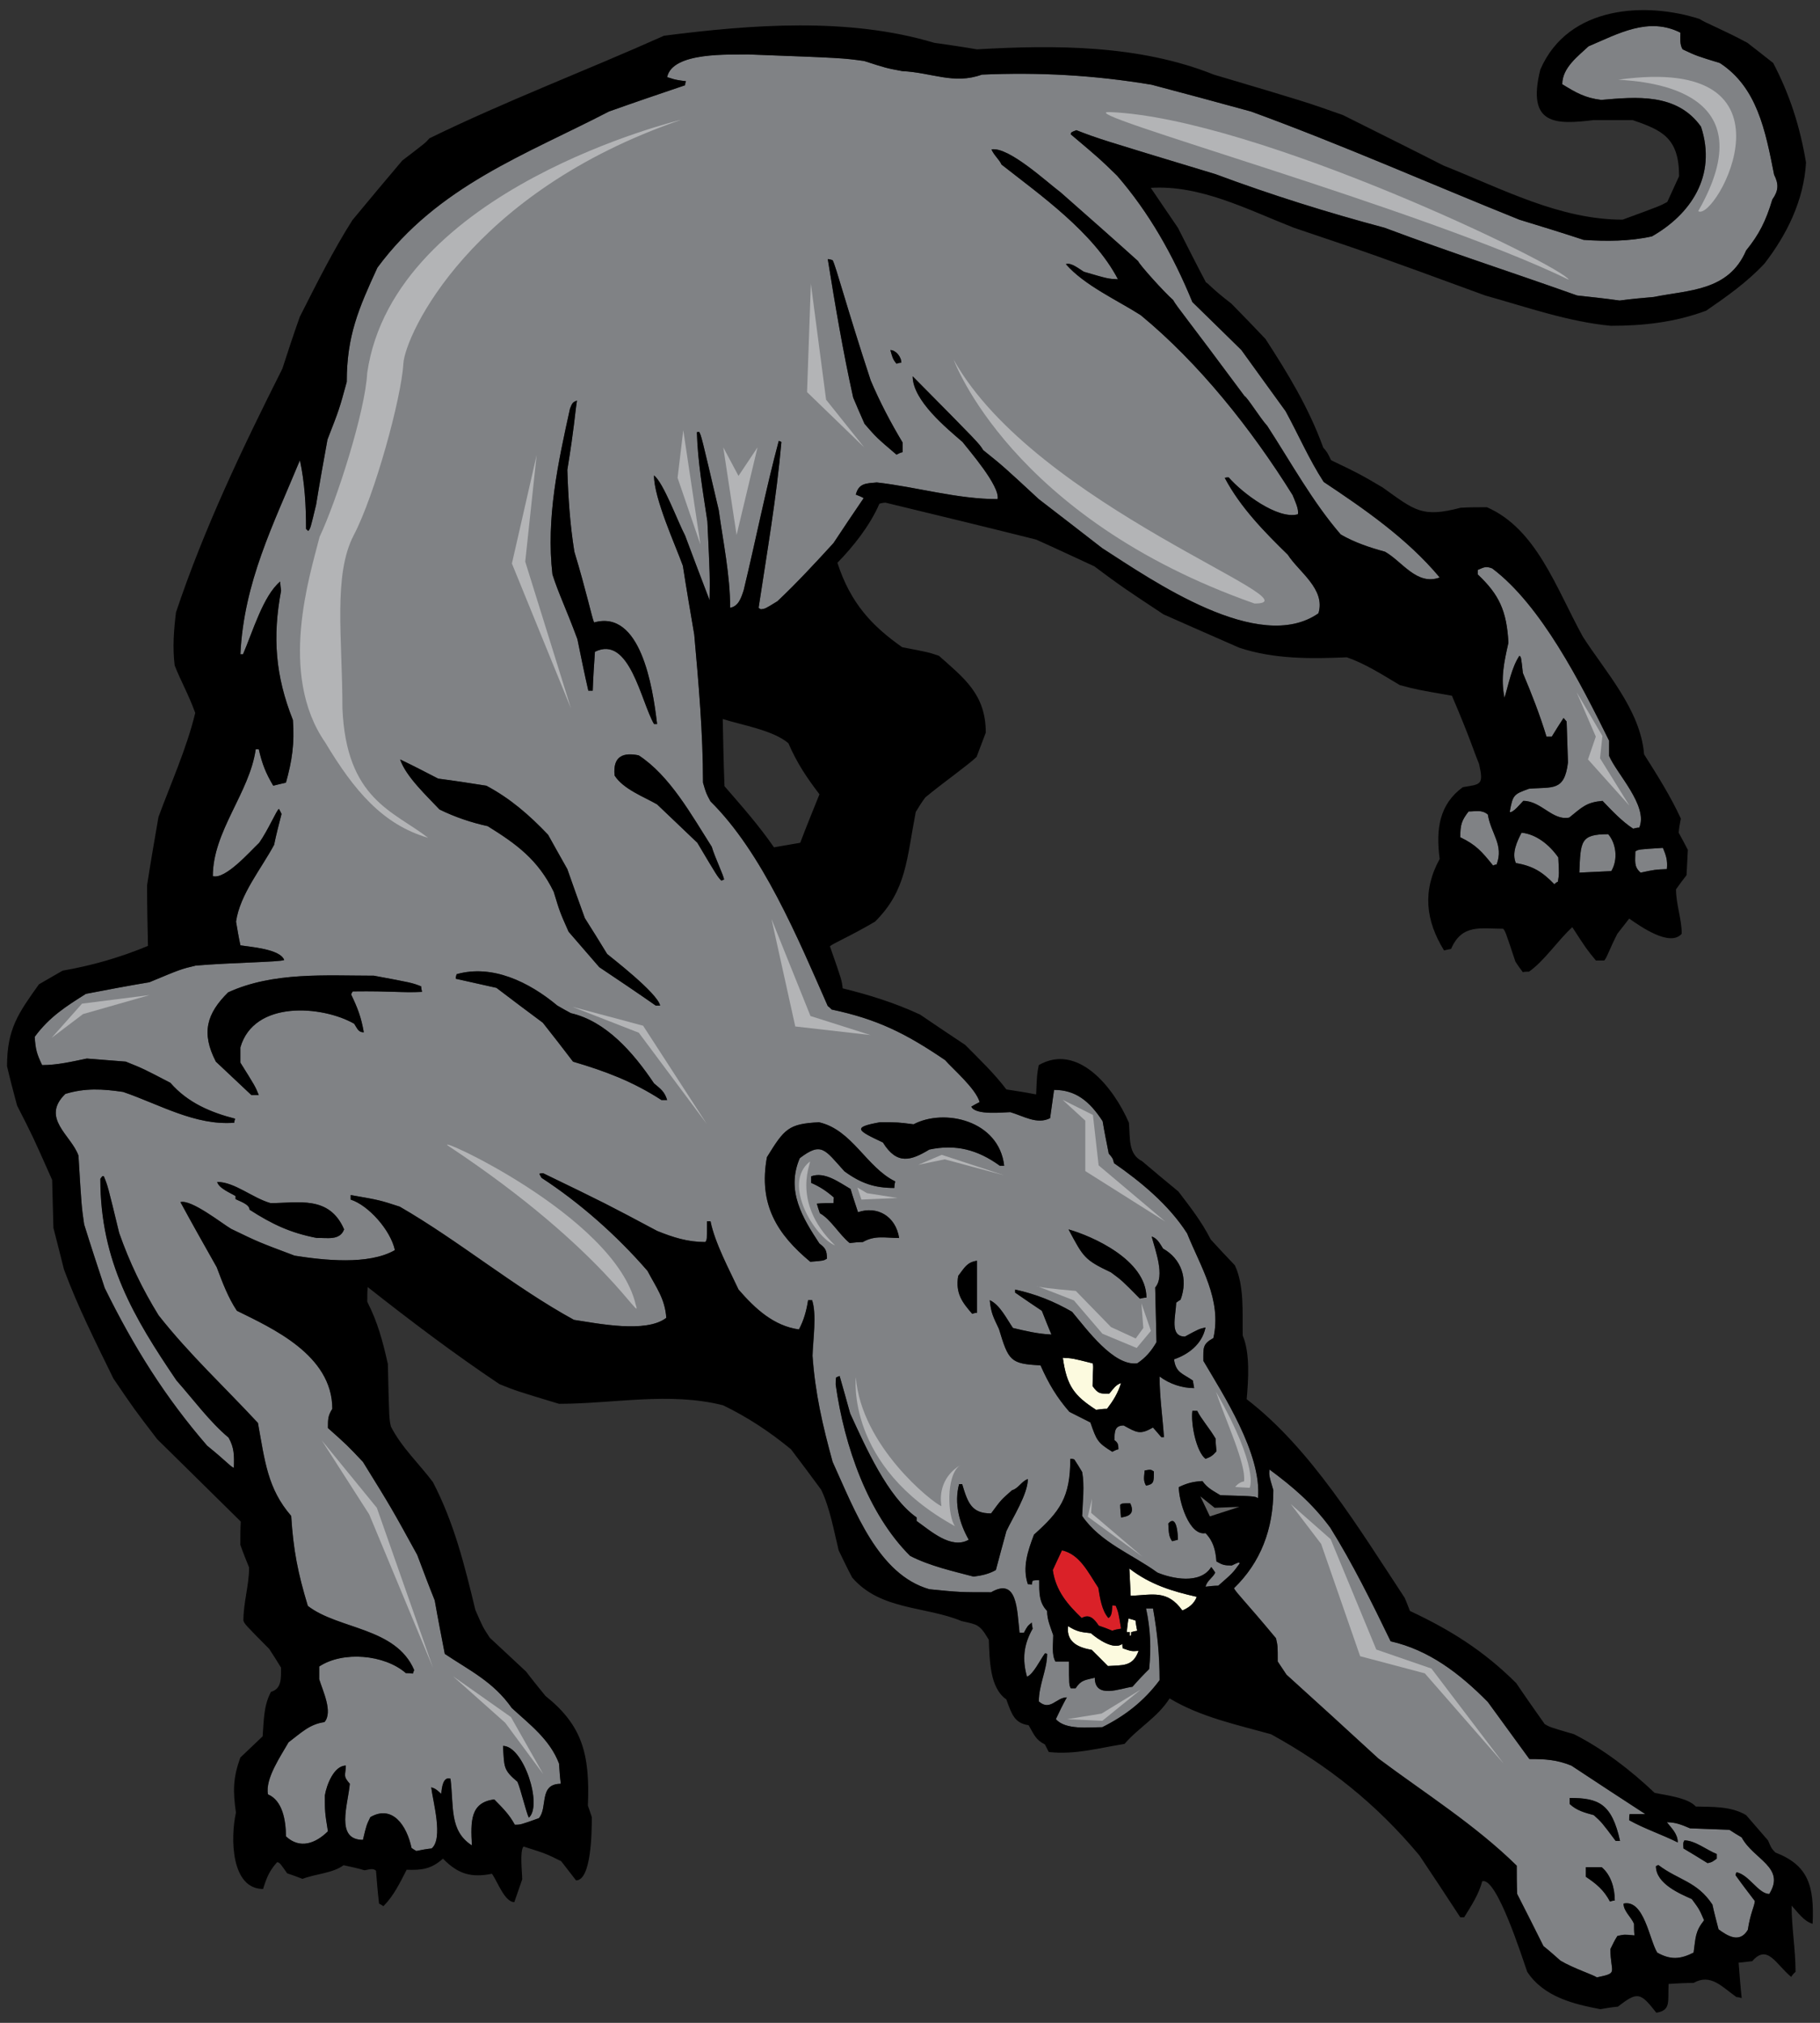
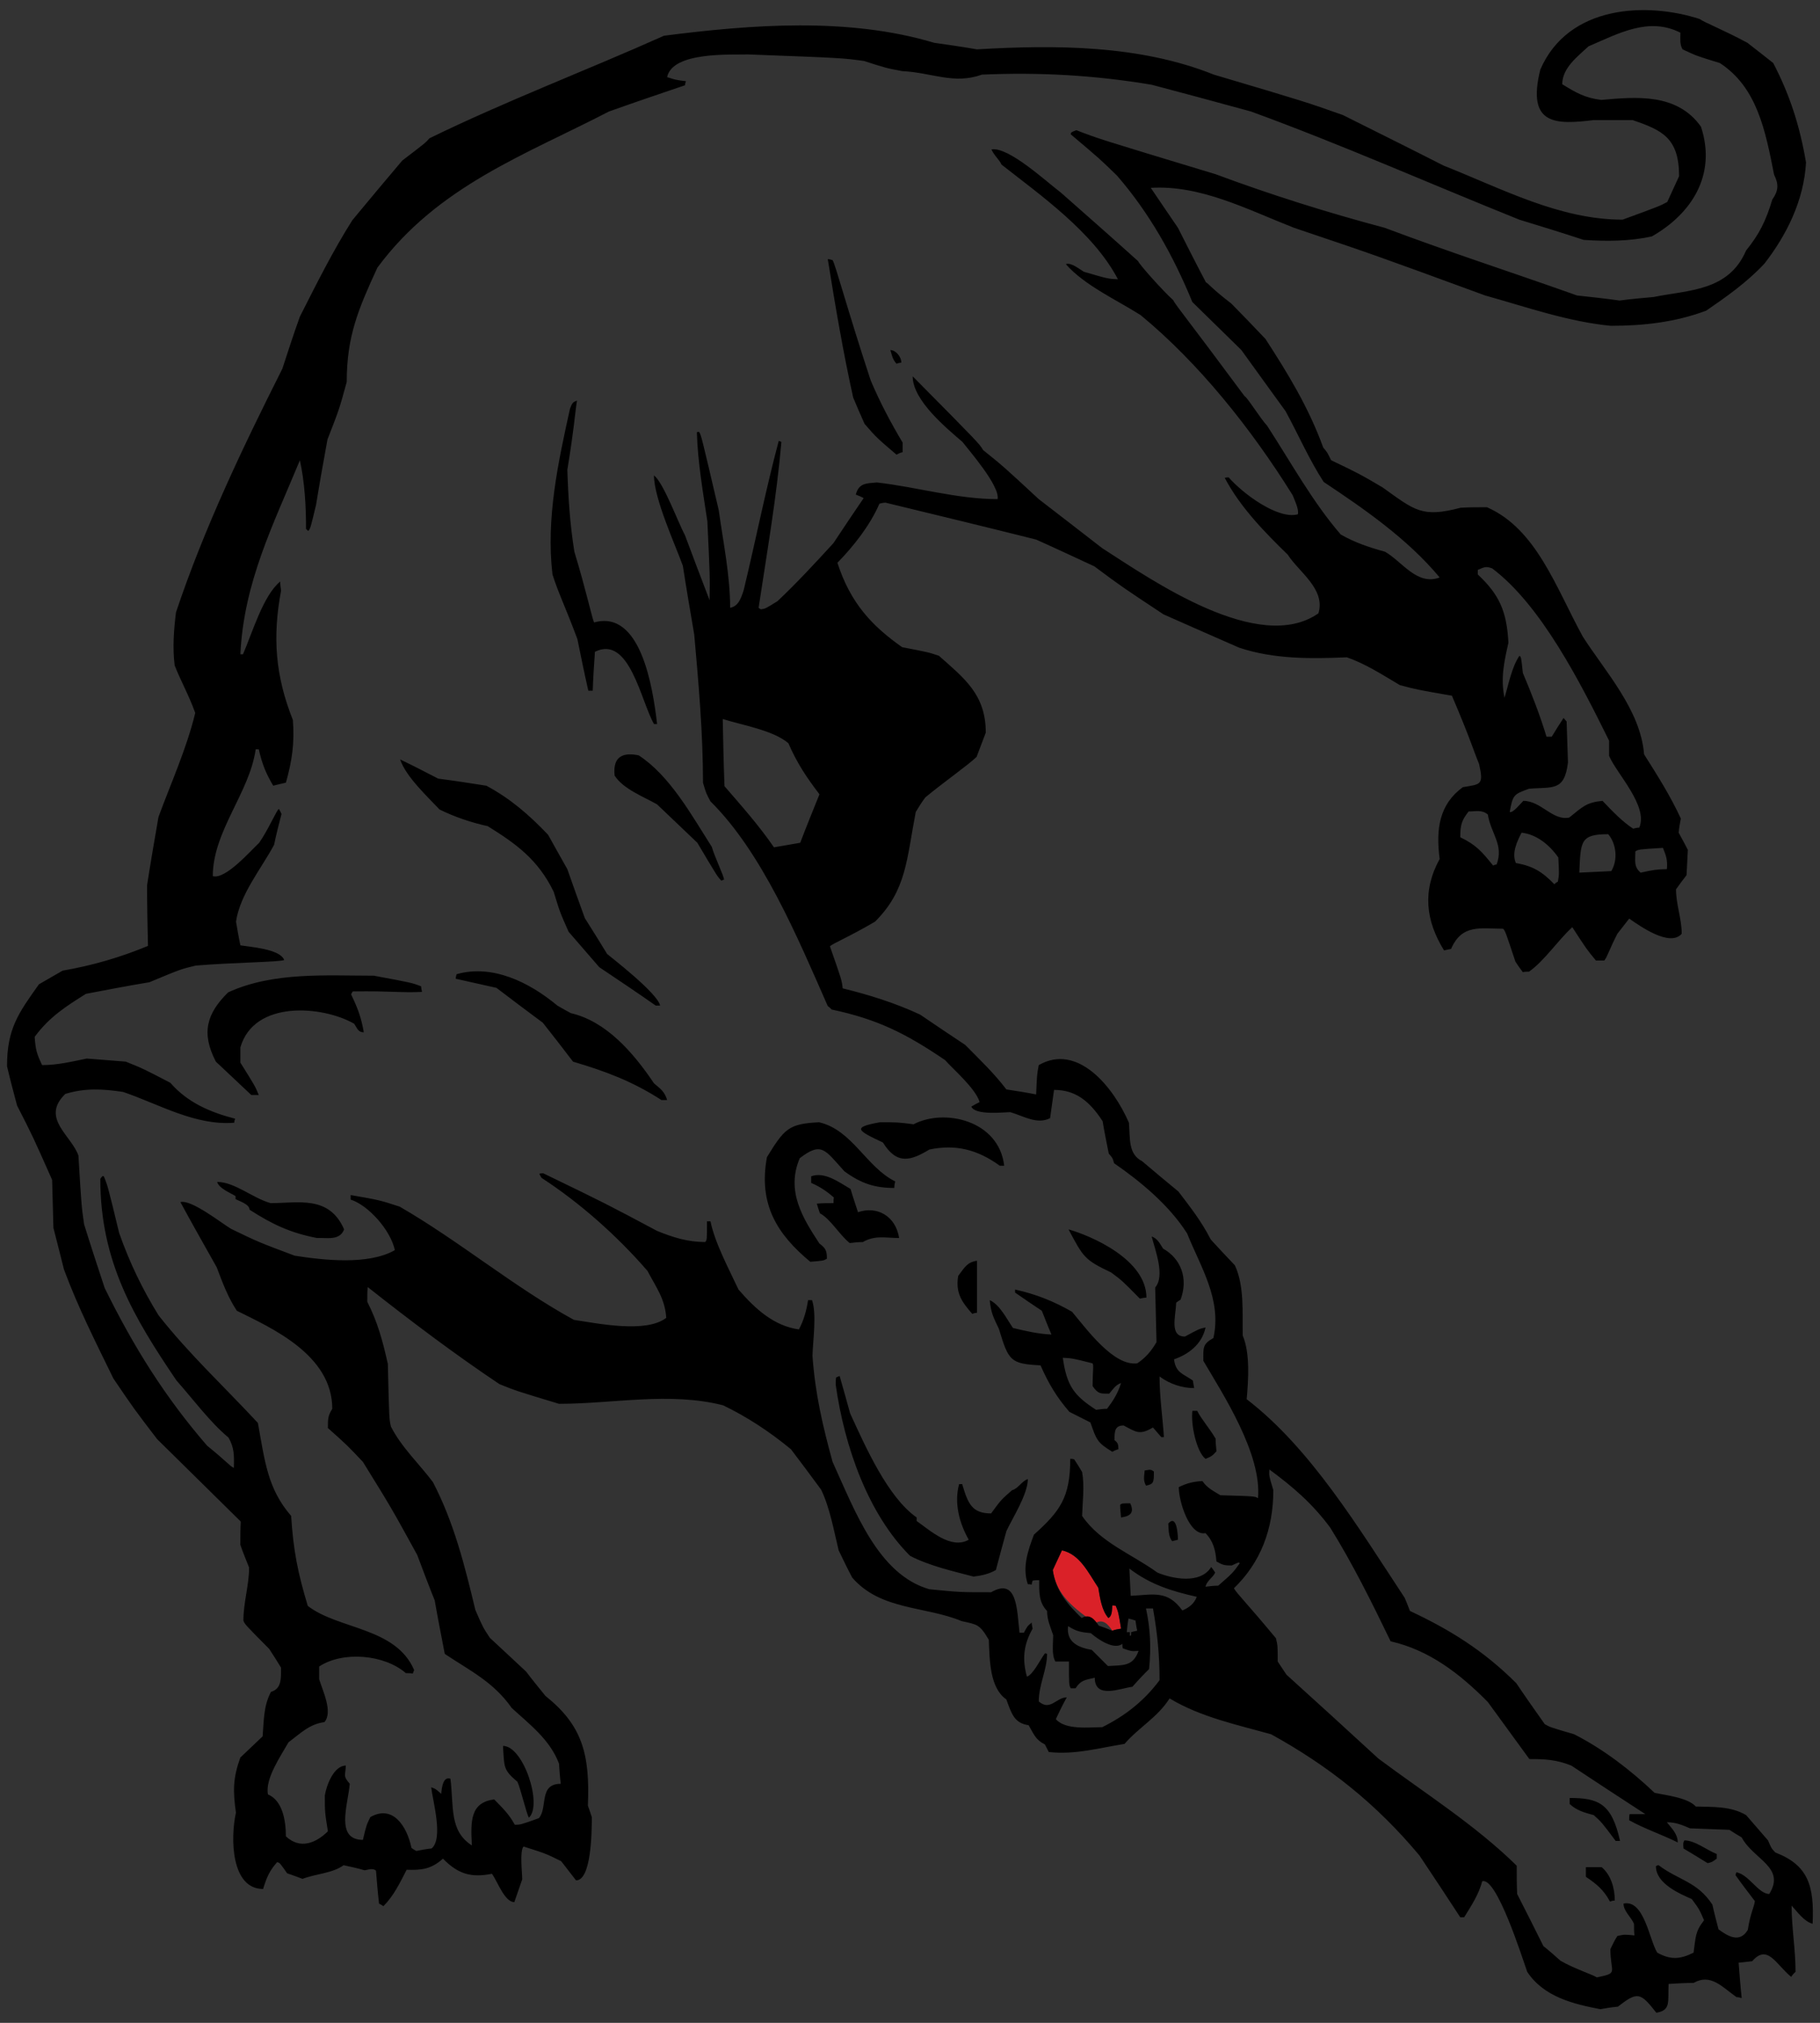
<svg xmlns="http://www.w3.org/2000/svg" version="1.1" id="Layer_1" x="0px" y="0px" width="180px" height="200px" viewBox="0 0 180 200" style="enable-background:new 0 0 180 200;" xml:space="preserve">
  <rect x="0" y="0" width="180" height="200" fill="#333333" stroke="none" />
-   <path id="color2" style="fill:#DA2128;" d="M104.121,155.23c0.301-0.649,0.604-1.299,0.908-1.948  c1.774,0.398,2.597,2.198,3.592,3.696c0.175,1.049,0.348,2.251,0.997,2.995c0.39-0.197,0.348-0.796,0.39-1.245  c0.089,0,0.217,0,0.347,0.052c0.259,0.648,0.259,0.648,0.521,2.247c-0.305,0.048-0.606,0.099-0.867,0.203  c-0.475-0.203-0.908-0.355-1.342-0.503c-0.433-0.649-0.907-1.198-1.687-0.753C105.634,158.676,104.422,157.33,104.121,155.23z" />
-   <path id="color1" style="fill:#808285;" d="M172.258,181.663c-0.432-0.246-0.821-0.499-1.212-0.75  c-1.3-0.047-2.597-0.101-3.895-0.148c-0.823-0.35-1.428-0.602-2.294-0.602c0.474,0.602,1.08,1.147,1.08,1.998  c-1.601-0.8-3.288-1.35-4.805-2.196c0-0.2,0-0.401,0.042-0.603h1.561c-2.469-1.598-4.892-3.197-7.316-4.795  c-1.471-0.603-2.642-0.651-4.156-0.651c-1.385-1.899-2.771-3.797-4.113-5.646c-2.813-2.848-5.844-5.145-9.609-5.996  c-1.861-3.848-3.766-7.694-5.975-11.242c-1.818-2.45-3.723-4.049-6.016-5.75c-0.042,0.602-0.042,0.602,0.389,2.053  c0,3.847-1.256,7.143-3.896,9.692c0.262,0.499,1.081,1.247,4.156,4.944c0.173,0.754,0.173,0.754,0.173,2.303  c0.26,0.399,0.563,0.849,0.866,1.299c3.031,2.747,6.059,5.495,9.092,8.291c4.543,3.397,9.566,6.549,13.68,10.595  c0,0.901,0,1.849,0.044,2.797c0.864,1.701,1.729,3.397,2.597,5.15c0.563,0.446,1.123,0.947,1.688,1.446  c1.257,0.748,3.246,1.398,3.594,1.649c2.206-0.45,1.342-0.398,1.342-2.797c0.215-0.45,0.432-0.9,0.692-1.298  c0.694-0.151,0.694-0.151,1.688-0.053c-0.045-0.398-0.045-0.8-0.045-1.151c-0.301-0.696-1.038-1.246-1.038-1.997  c2.036-0.447,2.554,3.599,3.333,4.848c1.344,0.75,2.297,0.65,3.596,0c0.217-1.5,0.129-2.049,1.037-3.201  c-0.476-1.095-0.476-1.095-1.213-2.094c-1.123-0.503-3.549-1.5-3.549-3.25c0.087-0.05,0.174-0.101,0.261-0.101  c1.989,1.5,3.809,1.6,5.325,3.899c0.172,0.799,0.388,1.596,0.605,2.444c0.821,0.602,2.076,1.45,2.898,0.05  c0.261-1.695,0.651-2.296,0.694-2.845c-0.649-0.849-1.3-1.698-1.903-2.55c0-0.1,0.041-0.199,0.086-0.299  c1.255,0.251,2.165,2.146,3.245,2.146C176.629,184.609,173.428,183.861,172.258,181.663z M159.227,188.008  c-0.605-1.147-1.34-1.748-2.381-2.447v-0.951h1.561c0.906,0.753,1.297,2.051,1.297,3.299  C159.531,187.908,159.358,187.96,159.227,188.008z M159.791,182.014c-1.386-1.849-1.386-1.849-2.166-2.551  c-0.909-0.249-1.686-0.446-2.382-1.099v-0.598c2.858,0,4.157,0.551,4.98,4.247H159.791z M169.791,183.762  c-0.477,0.352-0.477,0.352-0.909,0.449c-0.823-0.503-1.603-0.998-2.382-1.45c-0.044-0.551-0.044-0.551,0.089-0.8  c1.036,0,2.206,0.95,3.202,1.349V183.762z M121.825,154.781c-0.735,0-0.908-0.051-1.516-0.399c-0.086-1.1-0.302-2.001-1.082-2.8  c-1.602,0.3-2.641-3.146-2.641-4.548c0.823-0.399,1.429-0.546,2.339-0.599c0.476,0.701,1.125,1,1.773,1.4  c3.42,0.099,3.42,0.099,3.723,0.296c0.391-4.397-3.505-10.343-5.408-13.588c0-1.299-0.088-1.646,0.994-2.248  c0.865-3.8-1.3-7.095-2.597-10.345c-1.817-2.847-4.633-5.146-7.229-6.945c-0.131-0.497-0.131-0.497-0.521-0.948  c-0.217-1.1-0.434-2.151-0.606-3.199c-1.298-1.998-2.682-3.099-4.805-3.099c-0.13,0.902-0.26,1.852-0.391,2.798  c-1.299,0.649-2.595-0.199-3.938-0.598c-0.562,0-3.463,0.35-3.852-0.547c0.259-0.152,0.519-0.302,0.822-0.45  c-0.391-1.349-2.685-3.302-3.42-4.15c-3.896-2.646-6.71-4.046-11.213-4.998c-0.128-0.147-0.259-0.25-0.389-0.347  c-2.987-6.794-6.494-15.191-11.6-20.236c-0.434-0.802-0.434-0.802-0.738-1.848c0-4.899-0.433-9.796-0.866-14.644  c-0.391-2.298-0.779-4.545-1.124-6.794c-0.736-2.049-2.858-6.646-2.858-8.943c0.954,0.747,2.336,4.545,3.074,5.944  c0.778,2.102,1.602,4.249,2.424,6.397c0.042-2.298,0.042-2.298-0.217-7.797c-0.433-2.896-0.952-5.845-1.038-8.793  c0.044-0.051,0.13-0.051,0.217-0.051c0.216,0.352,0.216,0.352,1.947,7.746c0.433,3.147,1.126,6.445,1.126,9.644  c0.821-0.151,1.082-0.949,1.341-1.75c1.169-4.845,2.166-9.892,3.463-14.74c0.086,0,0.175,0.051,0.263,0.102  c-0.478,5.497-1.431,10.943-2.253,16.389c0.044,0.05,0.131,0.1,0.218,0.149c0.433-0.05,0.433-0.05,1.645-0.8  c1.861-1.749,3.81-3.849,5.541-5.745c0.997-1.499,1.991-2.998,2.987-4.447c-0.262-0.149-0.52-0.248-0.779-0.348  c0.303-1.152,1.039-1.103,2.077-1.202c3.982,0.449,7.923,1.648,11.949,1.648c0.258-1.298-2.901-4.897-3.465-5.646  c-1.559-1.349-4.935-4.098-4.935-6.496c6.579,6.646,6.579,6.646,6.97,7.295c1.992,1.601,1.992,1.601,5.499,4.847  c2.077,1.6,4.156,3.198,6.275,4.848c4.977,3.199,15.498,10.543,21.385,6.445c0.736-2.399-1.947-4.098-3.03-5.796  c-2.251-2.197-4.675-4.646-6.234-7.596c0.13-0.049,0.26-0.049,0.391-0.049c1.342,1.549,4.848,4.195,6.84,3.648  c0.13-0.5-0.346-1.45-0.519-1.899c-4.113-6.595-9.265-13.041-15.021-17.787c-2.251-1.448-5.584-2.948-7.402-5.046  c0.517-0.2,1.342,0.5,1.773,0.749c2.381,0.698,2.381,0.698,3.377,0.749c-2.424-4.647-7.706-8.346-11.516-11.343  c-0.217-0.498-0.735-0.899-0.995-1.498c1.688-0.301,5.498,3.246,6.84,4.245c2.555,2.251,5.108,4.498,7.662,6.798  c0.131,0.351,2.554,3.048,3.463,3.847c0.39,0.7,1.169,1.55,7.06,9.494c0.301,0.149,1.557,2.199,2.249,2.947  c2.338,3.599,4.501,7.546,7.272,10.743c1.384,0.8,2.9,1.3,4.372,1.7c1.691,0.947,3.161,3.396,5.412,2.547  c-3.204-3.847-7.489-6.795-11.472-9.444c-1.43-2.199-2.512-4.695-3.768-6.995c-1.472-2.049-2.945-4.046-4.373-6.046  c-1.645-1.599-3.246-3.199-4.847-4.745c-1.906-4.648-4.285-8.846-7.446-12.494c-1.688-1.646-1.688-1.646-4.588-4.095  c0.041-0.203,0.041-0.203,0.563-0.402c2.207,0.851,2.207,0.851,13.767,4.349c5.498,2.047,11.081,3.797,16.71,5.296  c7.229,2.698,11.429,3.997,19.047,6.696c1.386,0.149,2.771,0.299,4.201,0.5c1.125-0.152,2.25-0.252,3.376-0.351  c3.419-0.699,7.403-0.55,9.136-4.597c1.297-1.6,1.947-2.897,2.596-5.047c0.605-0.849,0.651-1.499,0.173-2.449  c-0.864-4.398-1.69-8.644-5.369-11.041c-2.294-0.7-2.294-0.7-3.679-1.35c-0.303-0.501-0.217-1.05-0.217-1.648  c-3.159-1.598-6.147,0.1-9.091,1.35c-0.995,0.946-2.596,2.099-2.596,3.747c1.384,0.85,2.249,1.349,3.853,1.55  c3.464-0.3,7.487-0.699,9.869,2.648c1.602,4.897-1.08,8.695-4.848,10.842c-2.209,0.5-4.547,0.5-6.754,0.351  c-2.12-0.7-4.242-1.35-6.364-1.999c-8.829-3.547-17.617-7.444-26.536-10.693c-3.289-0.897-6.579-1.796-9.826-2.648  c-5.672-0.947-11.082-1.248-16.797-0.999c-2.77,0.999-4.891-0.199-7.879-0.349c-1.602-0.301-1.602-0.301-3.766-1  C83.3,5.731,83.3,5.731,73.994,5.38c-1.688,0.05-7.49-0.3-8.009,2.249c0.433,0.099,0.519,0.252,1.861,0.399  c-0.044,0.102-0.086,0.25-0.086,0.4c-2.512,0.85-5.022,1.7-7.532,2.597c-8.182,4.249-16.927,7.347-22.901,15.441  c-1.862,4.048-3.03,6.744-3.03,11.292c-0.736,2.698-0.736,2.698-1.905,5.697c-0.389,2.146-0.778,4.296-1.125,6.445  c-0.563,2.35-0.563,2.35-0.779,2.598c-0.085-0.101-0.172-0.148-0.215-0.2c0-2.298-0.132-4.595-0.607-6.795  c-2.64,6.396-5.542,12.041-5.888,19.188h0.259c0.953-2.199,1.993-5.796,3.68-7.196c0,0.3,0.044,0.601,0.087,0.9  c-0.865,4.598-0.563,8.446,1.169,12.793c0.174,2.297-0.086,4.046-0.69,6.196c-0.435,0.1-0.868,0.199-1.256,0.299  c-0.735-1.249-1.083-2.101-1.429-3.6h-0.304c-0.604,4.298-4.242,8.095-4.242,12.543c1.257,0.35,3.681-2.449,4.589-3.302  c0.909-1.3,1.731-3.246,1.949-3.346c0.086,0.15,0.172,0.298,0.259,0.497c-0.259,1.004-0.52,2-0.735,3.052  c-1.256,2.349-3.376,4.895-3.766,7.595c0.129,0.748,0.259,1.55,0.433,2.347c0.91,0.15,3.938,0.35,4.329,1.449  c-0.347,0.203-5.28,0.252-8.746,0.551c-1.469,0.35-1.469,0.35-4.586,1.647c-2.123,0.351-4.199,0.75-6.279,1.148  c-1.903,1.201-3.594,2.25-5.063,4.25c0.086,1.298,0.215,1.696,0.735,2.795c1.515,0,2.943-0.347,4.417-0.649  c1.255,0.104,2.553,0.201,3.852,0.303c1.732,0.696,1.732,0.696,4.415,2.095c1.732,2.001,4.07,2.952,6.408,3.55  c-0.044,0.104-0.087,0.25-0.087,0.398c-3.854,0.302-7.36-1.797-10.996-3.046c-2.036-0.301-3.767-0.399-5.715,0.198  c-2.468,2.397,0.606,4.098,1.299,6.098c0.302,4.996,0.302,4.996,0.562,6.798c0.65,2.096,1.34,4.193,2.035,6.294  c2.899,5.895,6.017,10.842,10.129,15.589c2.035,1.65,2.165,1.948,2.643,2.2c0.043-1.248,0.043-2-0.521-2.999  c-1.86-1.549-3.505-3.797-5.149-5.648c-4.201-6.194-7.534-11.738-7.534-19.937c0.216-0.298,0.216-0.298,0.348-0.251  c0.39,0.953,0.39,0.953,1.515,5.601c1.037,2.946,2.294,5.543,3.896,8.142c3.029,3.848,6.538,7.096,9.828,10.643  c0.691,3.799,0.951,6.495,3.289,9.193c0.218,3.399,0.648,5.598,1.646,8.897c3.029,2.345,8.701,2.095,10.52,6.345  c-0.045,0.1-0.087,0.199-0.132,0.348c-0.259-0.049-0.477-0.049-0.693-0.049c-2.121-1.848-6.233-2.2-8.571-0.651v1.251  c0.347,1.147,1.385,3.247,0.521,4.246c-1.474,0.198-2.295,1.051-3.55,1.996c-0.737,1.303-2.339,3.601-2.035,5.149  c1.428,0.6,1.775,2.55,1.775,4.148c1.384,1.297,2.942,0.699,4.154-0.499c-0.303-1.899-0.303-1.899-0.303-3.549  c0.173-1.047,0.908-2.947,2.076-2.947c-0.04,1.048-0.301,0.999,0.391,1.798c-0.173,2.048-1.47,5.544,1.3,5.544  c0.346-1.449,0.346-1.449,0.734-2.248c2.166-1.248,3.594,0.799,4.07,3.05c0.13,0.1,0.304,0.199,0.476,0.299  c0.477-0.1,0.996-0.199,1.517-0.251c1.169-0.999,0.131-4.596-0.044-6.046c0.433,0.149,0.433,0.149,0.996,0.648  c0.042-0.597,0.172-1.747,0.908-1.496c0.347,2.797-0.13,5.145,2.12,6.597c-0.13-2.398-0.172-4.248,2.209-4.55  c0.78,0.802,1.471,1.451,2.034,2.503c0.565,0,0.565,0,2.382-0.65c0.909-1.051-0.043-3.398,2.165-3.398  c-0.088-0.699-0.129-1.349-0.173-1.998c-0.908-2.398-2.943-3.899-4.674-5.498c-1.819-2.596-4.157-3.693-6.625-5.348  c-0.346-1.797-0.691-3.55-0.995-5.293c-0.607-1.502-1.169-3-1.732-4.496c-2.554-4.648-2.554-4.648-5.367-9.193  c-1.559-1.651-1.559-1.651-3.464-3.35c0-0.901,0-1.199,0.434-1.9c0-5.346-6.018-7.994-9.437-9.693  c-0.866-1.3-1.43-2.797-1.992-4.299c-1.212-2.146-2.423-4.293-3.592-6.444c1.081-0.299,4.154,2.151,5.021,2.649  c2.684,1.299,2.684,1.299,6.275,2.647c2.859,0.45,7.315,0.949,9.914-0.549c-0.433-2-2.641-4.448-4.373-4.995v-0.45  c2.858,0.498,2.858,0.498,4.85,1.147c5.886,3.398,11.298,7.945,17.229,11.193c2.337,0.349,7.143,1.349,9.136-0.2  c-0.132-1.9-0.998-2.999-1.862-4.644c-3.031-3.501-6.712-6.748-10.476-9.197c-0.086-0.152-0.172-0.299-0.218-0.401  c0.132-0.049,0.26-0.049,0.39-0.049c6.191,2.999,6.191,2.999,11.256,5.697c1.602,0.648,3.03,1.1,4.762,1.1  c0.175-0.199,0.175-0.199,0.175-2.049h0.347c0.431,2.147,1.859,4.796,2.769,6.745c1.689,1.95,3.506,3.599,5.975,3.946  c0.477-0.898,0.735-1.798,0.907-2.896h0.392c0.476,1.397,0.087,3.947,0.045,5.497c0.259,3.699,0.995,6.894,1.988,10.495  c2.209,4.843,4.503,11.142,9.569,12.59c3.03,0.3,3.03,0.3,6.104,0.3c2.598-1.499,2.555,1.696,2.813,3.998h0.435  c0.347-0.65,0.347-0.65,0.777-1.004c0,0.197,0.044,0.401,0.086,0.603c-0.908,1.597-1.037,3.051-0.563,4.747  c0.608-0.198,1.301-1.65,1.776-2.3c0.046,0,0.131,0,0.218,0.05c0,1.549-0.822,3.048-0.822,4.7c1.123,0.996,1.732-0.402,2.771-0.402  c-0.392,0.701-0.736,1.399-1.084,2.152c0.954,1.098,3.29,0.797,4.589,0.797c2.209-1.1,4.111-2.547,5.671-4.649  c0-2.493-0.217-4.646-0.65-7.092h-0.692c0.433,1.997,0.518,3.897,0.305,5.995c-0.563,0.552-1.125,1.149-1.646,1.747  c-1.214,0.153-3.726,1.253-3.726-0.897c-0.951,0.247-1.339,0.198-1.902,1.051h-0.477c-0.172-0.354-0.172-0.354-0.172-2.647h-1.343  c-0.391-0.7-0.216-1.749-0.216-2.601c-0.261-0.801-0.605-1.498-0.605-2.398c-0.822-0.85-0.78-1.847-0.78-3.047  c-0.217,0-0.433,0-0.65,0.049c-0.042,0.102-0.086,0.25-0.086,0.402c-0.129-0.054-0.259-0.054-0.389-0.054  c-0.563-1.649,0-3.297,0.604-4.895c2.555-2.301,3.594-3.648,3.594-7.495c0.13,0,0.26,0,0.39,0.053  c0.261,0.399,0.521,0.796,0.78,1.246c0.259,1.401,0.043,2.949,0,4.346c1.816,2.647,4.979,3.798,7.444,5.598  c1.429,0.599,4.241,1.202,5.326-0.551c0.129,0.152,0.259,0.354,0.391,0.551c-0.219,0.499-0.825,0.799-0.954,1.399  c0.391-0.051,0.822-0.101,1.256-0.101c1.428-1.249,1.428-1.249,2.122-2.198C122.561,154.431,122.561,154.431,121.825,154.781z   M89.143,35.861c-0.175,0-0.347,0.05-0.478,0.1c-0.39-0.45-0.434-0.749-0.605-1.35C88.579,34.611,89.143,35.262,89.143,35.861z   M82.343,25.72c0.306,0.499,1.431,4.796,3.769,11.891c0.908,2.149,1.992,4.197,3.158,6.146v0.949  c-0.216,0.05-0.433,0.149-0.604,0.249c-1.99-1.699-1.99-1.699-3.16-3.048c-0.391-0.9-0.777-1.749-1.125-2.599  c-0.997-4.497-1.776-9.095-2.513-13.691C81.999,25.618,82.171,25.67,82.343,25.72z M52.302,179.714  c-0.259-0.501-0.823-2.899-1.125-3.548c-1.429-1.2-1.3-1.447-1.429-3.547C51.782,172.62,53.688,178.516,52.302,179.714z   M56.371,40.408c0.216-0.549,0.26-0.649,0.692-0.8c-0.259,1.698-0.217,2.299-0.953,6.846c0.087,2.748,0.261,5.394,0.695,8.095  c1.168,3.848,1.73,6.495,1.947,6.994c4.587-1.297,5.801,6.297,6.234,10.043h-0.304c-1.3-2.248-2.424-8.844-5.844-7.144  c-0.086,1.248-0.174,2.548-0.218,3.848h-0.434c-0.39-1.7-0.735-3.399-1.081-5.098c-1.169-3.149-1.863-4.497-2.468-6.396  C53.989,51.252,55.202,45.704,56.371,40.408z M31.35,122.402c-2.598-0.497-4.418-1.346-6.667-2.799c0-0.55-1.04-0.851-1.384-1.048  v-0.298c-0.477-0.302-1.644-0.751-1.819-1.399c1.732,0,3.507,1.598,5.281,2.095c2.729,0,5.802-0.796,7.273,2.597  C33.601,122.703,32.301,122.352,31.35,122.402z M34.898,98.021c-0.087,0.098-0.129,0.198-0.173,0.298  c0.648,1.35,0.996,2.25,1.255,3.748c-0.563,0-0.648-0.4-0.952-0.85c-3.159-1.8-9.912-2.35-11.255,2.347v1.497  c1.471,2.35,1.471,2.35,1.818,3.203h-0.737c-1.168-1.1-2.337-2.199-3.506-3.3c-1.471-2.848-0.908-4.747,1.213-6.847  c4.459-2.047,9.696-1.649,14.415-1.649c3.767,0.698,3.767,0.698,4.676,1.051c0,0.148,0.042,0.348,0.086,0.548  C39.703,98.172,38.838,97.971,34.898,98.021z M39.575,75.086c1.254,0.599,2.51,1.247,3.765,1.897  c1.56,0.199,3.161,0.449,4.762,0.701c2.339,1.249,4.201,2.847,6.104,4.847c0.607,1.099,1.257,2.25,1.904,3.398  c0.564,1.597,1.126,3.198,1.733,4.847c0.735,1.148,1.472,2.351,2.206,3.546c0.348,0.303,4.98,3.852,5.238,5.099h-0.434  c-1.859-1.299-3.721-2.549-5.583-3.796c-1.038-1.199-2.035-2.35-3.031-3.501c-0.866-1.948-0.866-1.948-1.473-3.947  c-1.557-3.195-3.722-4.744-6.535-6.492c-1.604-0.351-3.247-0.899-4.764-1.648C42.301,78.781,40.137,76.784,39.575,75.086z   M65.419,108.762c-2.858-1.848-5.541-2.848-8.745-3.796c-0.995-1.299-1.992-2.6-2.987-3.847c-1.559-1.151-3.072-2.299-4.588-3.449  c-1.342-0.3-2.685-0.599-4.026-0.901c0-0.147,0.043-0.299,0.087-0.449c3.505-0.997,7.142,0.752,9.956,3.098  c0.433,0.251,0.866,0.503,1.343,0.754c3.462,0.797,6.146,3.843,8.225,6.942c0.649,0.549,1.038,0.8,1.299,1.648H65.419z   M71.349,87.075c-0.389-0.399-0.389-0.399-2.379-3.748c-1.343-1.3-2.685-2.547-3.983-3.797c-1.298-0.749-3.333-1.497-4.199-2.847  c-0.215-2,0.952-2.298,2.381-2c3.072,2,5.194,5.847,7.229,9.045c0.303,1.051,1.211,2.899,1.211,3.249  C71.521,86.979,71.435,87.028,71.349,87.075z M120.224,142.237c0,0.399,0.044,0.802,0.086,1.25c-0.39,0.448-0.563,0.552-1.082,0.75  c-0.907-0.7-1.472-3.445-1.298-4.746h0.477C118.794,140.291,119.573,141.14,120.224,142.237z M113.383,128.298  c-0.214,0-0.433,0.048-0.647,0.1c-1.776-1.799-1.776-1.799-2.858-2.596c-2.639-1.25-2.728-1.498-4.199-4.25  C107.973,122.2,113.383,124.551,113.383,128.298z M87.019,110.96c1.776,0,1.776,0,3.335,0.2c3.031-1.599,8.442-0.4,8.961,4.097  h-0.434c-2.207-1.6-4.371-2.146-6.969-1.6c-1.818,1.099-3.204,1.55-4.59-0.697C84.769,111.76,84.251,111.459,87.019,110.96z   M96.63,124.65v5.148c-0.173,0-0.345,0.049-0.476,0.103c-0.952-1.104-1.687-2.002-1.387-3.752  C95.42,125.299,95.637,124.801,96.63,124.65z M80.138,124.753c-3.246-2.699-5.152-5.647-4.286-10.344  c1.73-2.801,2.121-3.298,5.152-3.449c3.289,0.749,4.674,4.447,7.532,5.846c-0.044,0.199-0.086,0.398-0.086,0.65  c-1.948,0-3.293-0.45-4.937-1.648c-1.947-2.15-2.25-2.948-4.414-1.298c-1.387,3.246,0.303,5.941,1.946,8.442  c0.608,0.451,0.736,0.701,0.736,1.498C81.438,124.65,81.438,124.65,80.138,124.753z M81.089,119.955  c-0.128-0.352-0.214-0.65-0.302-0.949c0.519-0.052,1.082-0.052,1.646-0.052c0-0.2,0-0.398,0.043-0.55  c-0.734-0.648-1.43-1.099-2.25-1.449v-0.651c1.341-0.496,2.77,0.604,3.896,1.251c0.216,0.749,0.475,1.498,0.736,2.298  c1.86-0.649,3.722,0.352,4.068,2.55c-1.342,0-2.381-0.299-3.592,0.4c-0.434,0-0.866,0.049-1.299,0.099  C82.994,122.054,82.171,120.557,81.089,119.955z M99.532,151.383c-0.346,1.25-0.694,2.549-1.04,3.848  c-0.691,0.398-1.426,0.551-2.206,0.649c-2.079-0.549-4.331-1.048-6.278-2.049c-4.154-4.148-6.493-10.79-7.358-16.937  c0-0.251,0-0.498,0.045-0.7c0.087-0.05,0.214-0.1,0.345-0.147c0.347,1.199,0.692,2.447,1.038,3.695  c1.516,3.3,3.723,8.297,6.581,10.293v0.35c1.342,0.948,3.419,2.849,5.149,1.849c-0.908-1.598-1.471-3.598-0.951-5.498h0.302  c0.563,1.9,0.953,2.899,2.858,2.899c0.995-1.35,0.995-1.35,2.079-2.297c0.604-0.151,0.951-0.901,1.559-1.1  C101.652,147.734,100.137,150.085,99.532,151.383z M110.873,150.033c-0.042-0.447-0.087-0.849-0.087-1.251  c0.173-0.147,0.173-0.147,0.997-0.147C112.303,149.734,111.521,149.935,110.873,150.033z M113.341,146.888  c-0.304-0.551-0.172-0.9-0.132-1.498c0.606-0.105,0.606-0.105,0.911,0.097C114.12,146.536,114.12,146.735,113.341,146.888z   M114.855,142.092c-0.303-0.352-0.562-0.651-0.823-0.951c-1.297,0.753-1.602,0.499-2.899-0.2c-0.865,0-0.91,0.548-0.91,1.451  c0.347,0.246,0.39,0.45,0.39,0.896c-0.216,0.052-0.432,0.155-0.605,0.251c-1.471-0.901-1.558-1.147-2.164-2.896  c-0.693-0.351-1.384-0.7-2.079-1.051c-1.253-1.446-2.033-2.745-2.856-4.598c-2.988-0.147-3.159-0.447-4.111-3.597  c-0.563-1.199-0.779-1.549-0.909-2.847c0.995,0.449,1.642,1.796,2.294,2.749c1.257,0.3,2.51,0.597,3.808,0.649  c-0.346-0.8-0.648-1.602-0.951-2.348c-0.908-0.601-1.775-1.202-2.642-1.798v-0.302c2.034,0.448,3.811,1.149,5.63,2.198  c1.471,1.749,4.111,5.396,6.447,5.098c0.824-0.55,1.386-1.199,1.906-2.099c-0.045-1.795-0.086-3.599-0.131-5.397  c0.997-1.15,0-3.695-0.347-5.045c0.563,0.197,0.78,0.648,1.128,1.198c1.773,0.999,2.508,2.947,1.731,5.047  c-0.172,0.1-0.303,0.203-0.434,0.298c-0.044,1.352-0.692,3.351,0.865,3.351c1.386-0.75,1.386-0.75,2.035-0.9  c-0.345,1.701-1.775,2.7-3.116,3.15c0.172,1.345,0.866,1.398,1.862,2.096c0.043,0.248,0.087,0.5,0.13,0.75  c-1.168,0-2.425-0.398-3.419-1.15c0,2,0.301,3.998,0.434,5.999h-0.262V142.092z M115.938,152.382  c-0.392-0.448-0.346-1.15-0.392-1.747c0.866-1,0.953,1.247,0.953,1.598C116.283,152.284,116.111,152.333,115.938,152.382z   M154.119,84.78c0.087,1.646,0.087,1.646-0.045,2.398c-0.127,0.052-0.258,0.147-0.345,0.251c-1.212-1.25-2.12-1.801-3.81-2.102  c-0.433-0.997,0.132-2.148,0.563-2.997C151.913,82.479,153.211,83.482,154.119,84.78z M159.055,82.479  c0.778,0.9,0.995,2.501,0.305,3.648c-1.084,0.053-2.123,0.099-3.162,0.151C156.327,83.18,156.283,82.479,159.055,82.479z   M161.739,84.18c0.303-0.199,0.303-0.199,2.725-0.351c0.305,0.749,0.478,1.199,0.393,2.1c-1.17,0.047-1.17,0.047-2.598,0.351  C161.564,85.677,161.739,85.127,161.739,84.18z M147.15,80.531c0.303,1.899,1.601,2.998,0.864,4.946c-0.129,0-0.259,0.052-0.345,0.1  c-1.126-1.397-1.689-2.048-3.247-2.796c0-1.25,0.13-1.648,0.821-2.55C145.98,80.231,146.544,80.032,147.15,80.531z M146.154,56.798  v-0.45c0.606-0.251,0.78-0.4,1.428-0.148c4.85,3.646,8.745,11.342,11.561,17.036v1.5c0.734,1.747,3.895,4.947,2.984,7.093  c-0.216,0-0.432,0.052-0.605,0.104c-1.082-0.701-2.077-1.752-3.031-2.751c-1.601,0.149-1.988,0.6-3.29,1.651  c-1.645,0.347-2.77-1.651-4.544-1.651c-0.217,0.203-1.04,1.25-1.345,1.099c0.305-1.698,0.392-1.749,1.907-2.297  c2.336-0.201,3.506,0.297,3.854-2.598c-0.044-1.352-0.088-2.697-0.132-4.048c-0.128-0.15-0.216-0.252-0.303-0.352  c-0.39,0.599-0.777,1.198-1.169,1.85h-0.519c-0.649-2.147-1.474-4.247-2.337-6.295c-0.174-1.601-0.174-1.601-0.348-1.699  c-0.778,1.199-1.039,2.748-1.472,4.147c-0.39-1.949-0.045-3.498,0.392-5.446C149.012,60.396,148.275,58.797,146.154,56.798z" />
-   <path id="fill" style="fill:#FCFADF;" d="M110.873,136.741c-0.304,1.004-0.777,1.751-1.385,2.551c-0.391,0-0.736,0.048-1.082,0.1  c-2.164-1.398-2.9-2.347-3.291-5.146c0.953,0.048,0.953,0.048,2.944,0.549c0.13,0.251,0,0.75,0,2.25  c0.562,0.797,0.777,0.746,1.646,0.746C110.137,137.293,110.311,136.943,110.873,136.741z M107.973,163.125  c0.519,0.501,1.04,1.047,1.6,1.6c1.431-0.104,2.468,0.096,3.032-1.502c-0.694,0.052-0.694,0.052-1.559-0.25  c-0.044-0.15-0.044-0.299-0.044-0.446c-0.822,0.65-2.424-0.448-3.116-1.052c-0.953-0.099-1.387-0.149-2.253-0.696  C105.418,162.476,106.848,162.926,107.973,163.125z M111.739,161.727v-0.351h-0.303c0.042-0.449,0.085-0.9,0.173-1.35  c0.217,0.052,0.432,0.102,0.692,0.199c0.042,0.303,0.086,0.648,0.171,1.004c-0.215,0.046-0.433,0.096-0.604,0.146  C111.868,161.727,111.868,161.727,111.739,161.727z M111.695,155.083c2.078,1.6,4.24,2.248,6.666,2.797  c-0.26,0.699-0.822,1.101-1.428,1.351c-1.473-2.053-2.902-1.55-5.109-1.449C111.782,156.88,111.739,155.98,111.695,155.083z" />
+   <path id="color2" style="fill:#DA2128;" d="M104.121,155.23c0.301-0.649,0.604-1.299,0.908-1.948  c1.774,0.398,2.597,2.198,3.592,3.696c0.175,1.049,0.348,2.251,0.997,2.995c0.39-0.197,0.348-0.796,0.39-1.245  c0.089,0,0.217,0,0.347,0.052c0.259,0.648,0.259,0.648,0.521,2.247c-0.305,0.048-0.606,0.099-0.867,0.203  c-0.433-0.649-0.907-1.198-1.687-0.753C105.634,158.676,104.422,157.33,104.121,155.23z" />
  <path id="outline" d="M175.594,183.163c-0.392-0.401-0.392-0.401-0.736-1.202c-0.736-0.849-1.474-1.698-2.166-2.5  c-1.516-0.898-3.334-0.799-4.978-0.847c-0.78-0.9-3.163-1.148-4.069-1.351c-2.424-2.298-5.11-4.346-7.968-5.797  c-2.382-0.697-2.382-0.697-2.9-0.998c-0.953-1.346-1.904-2.695-2.813-4.046c-3.249-3.246-6.579-5.298-10.52-7.146  c-0.172-0.449-0.345-0.899-0.519-1.297c-4.546-6.896-9.307-14.791-15.628-19.637c0.174-1.948,0.346-4.549-0.391-6.297  c-0.042-2.298,0.175-4.896-0.778-6.945c-0.821-0.85-1.602-1.698-2.382-2.547c-0.951-1.851-1.99-3.15-3.201-4.748  c-1.212-1-2.425-1.999-3.595-3c-1.386-0.701-1.168-2.25-1.299-3.799c-1.558-3.597-5.108-7.896-8.917-5.696  c-0.173,0.9-0.173,0.9-0.259,2.9c-0.997-0.199-1.991-0.352-2.944-0.498c-1.213-1.601-2.686-2.999-4.07-4.4  c-1.515-0.998-2.985-1.997-4.461-2.997c-2.465-1.149-5.021-1.948-7.66-2.596c-0.086-0.801-0.086-0.801-1.256-4.146  c0.173-0.251,1.818-0.899,4.459-2.449c3.117-3.099,3.117-6.146,4.027-10.846c0.303-0.498,0.605-0.995,0.952-1.445  c1.817-1.497,4.241-3.199,5.064-3.999c0.305-0.802,0.605-1.602,0.909-2.398c0-3.798-2.163-5.396-4.631-7.595  c-1.038-0.352-1.038-0.352-3.636-0.85c-2.986-2.099-5.11-4.347-6.407-8.346c1.558-1.599,3.202-3.646,4.156-5.845  c0.172-0.05,0.389-0.1,0.604-0.1c4.936,1.198,9.913,2.396,14.894,3.649c1.902,0.849,3.809,1.748,5.757,2.646  c2.684,1.998,2.684,1.998,6.84,4.748c2.466,1.097,4.977,2.196,7.487,3.296c3.464,1.15,7.101,1.101,10.648,0.951  c1.862,0.648,3.551,1.749,5.238,2.747c1.689,0.449,1.689,0.449,5.152,1.051c1.818,4.245,2.121,5.395,2.685,6.744  c0.475,2.1,0.172,2.002-1.603,2.296c-2.337,1.701-2.684,4.151-2.293,7.098c-1.732,3.151-1.385,6.098,0.432,9.045  c0.217-0.051,0.434-0.103,0.695-0.15c1.08-2.497,2.942-1.996,5.149-1.996c0.216,0.248,0.216,0.248,1.213,3.248  c0.215,0.347,0.475,0.695,0.736,1.047c0.173-0.049,0.389-0.049,0.605-0.049c1.515-1.051,2.857-3.099,4.286-4.397  c1.429,2.196,1.429,2.196,2.338,3.296h0.821c0.303-0.347,0.477-1.048,1.299-2.647c0.39-0.497,0.78-0.999,1.17-1.5  c1.082,0.752,4.026,2.847,5.193,1.5c0-1.5-0.563-2.897-0.563-4.396c0.348-0.498,0.693-0.948,1.041-1.398  c0.041-0.852,0.086-1.699,0.129-2.502c-0.304-0.598-0.606-1.149-0.909-1.697c0.044-0.503,0.13-0.95,0.216-1.4  c-1.038-2.249-2.337-4.296-3.635-6.347c-0.348-4.396-3.855-8.193-6.063-11.642c-2.682-4.896-4.589-10.642-9.48-12.791  c-0.864,0-1.732,0-2.598,0.052c-3.809,0.997-4.501,0.299-7.705-2c-2.295-1.349-2.295-1.349-5.106-2.698  c-0.392-0.799-0.392-0.799-0.78-1.248c-1.429-3.947-3.506-7.346-5.715-10.745c-1.125-1.196-2.251-2.347-3.375-3.496  c-2.078-1.6-2.209-1.948-2.512-2.099c-0.951-1.798-1.86-3.599-2.771-5.397c-0.907-1.347-1.817-2.646-2.684-3.946  c4.936-0.3,9.567,2.15,14.155,3.946c8.008,2.699,8.008,2.699,18.92,6.697c4.111,1.148,8.225,2.599,12.422,2.997  c3.246,0,6.364-0.35,9.438-1.499c2.035-1.4,4.026-2.799,5.758-4.649c2.164-2.798,3.895-6.194,4.112-9.993  c-0.606-3.597-1.602-6.694-3.246-9.842c-0.866-0.7-1.73-1.349-2.555-1.999c-2.512-1.35-4.241-1.999-4.719-2.351  c-5.238-1.696-12.986-1.398-15.758,4.998c-1.383,5.544,1.559,5.444,5.281,4.996h3.854c2.899,0.998,4.589,1.749,4.589,5.547  c-0.391,0.849-0.778,1.697-1.169,2.548c-0.736,0.4-0.736,0.4-4.416,1.749c-6.234,0-11.905-3.049-17.707-5.346  c-3.333-1.699-6.666-3.347-9.956-4.996c-3.677-1.3-3.677-1.3-12.771-3.999c-7.359-2.948-15.714-2.948-23.42-2.497  c-1.427-0.25-2.855-0.45-4.239-0.649c-8.486-2.549-18.096-1.8-26.712-0.699c-7.705,3.448-15.627,6.443-23.203,10.143  c-0.391,0.449-0.391,0.449-2.685,2.198c-1.645,1.948-3.291,3.898-4.936,5.896c-1.903,2.999-3.55,6.297-5.195,9.544  c-0.605,1.699-1.168,3.398-1.731,5.146c-3.897,7.747-7.706,15.692-10.519,24.084c-0.216,1.748-0.348,3.497-0.13,5.247  c0.605,1.549,1.386,2.899,2.034,4.697c-0.823,3.447-2.425,6.996-3.636,10.293c-0.39,2.251-0.78,4.497-1.126,6.744  c0,2,0.041,4,0.087,5.999c-2.772,1.149-5.542,1.947-8.442,2.447c-0.778,0.447-1.558,0.898-2.338,1.348  c-2.035,2.853-3.159,4.398-3.159,8.098c0.302,1.299,0.648,2.597,0.996,3.896c1.559,3.049,1.559,3.049,3.465,7.345  c0.041,1.549,0.086,3.147,0.127,4.747c0.348,1.35,0.693,2.697,1.041,4.097c1.383,3.747,3.159,7.243,4.891,10.792  c2.035,3,2.035,3,4.33,5.999c2.726,2.698,5.497,5.396,8.267,8.146c-0.042,0.748-0.042,1.496-0.042,2.298  c0.259,0.747,0.563,1.498,0.866,2.246c0,1.749-0.563,3.449-0.563,5.247c0.128,0.354,0.128,0.354,2.552,2.801  c0.391,0.602,0.779,1.198,1.169,1.848c0,0.999,0.087,2.099-0.996,2.398c-0.734,1.403-0.691,2.748-0.823,4.398  c-0.735,0.697-1.472,1.398-2.207,2.098c-0.735,2.046-0.735,3.299-0.434,5.445c-0.563,2.549-0.475,7.547,2.686,7.547  c0.39-1.249,0.647-1.8,1.383-2.647c0.261,0.048,0.261,0.048,0.996,1.099c0.476,0.151,0.997,0.351,1.516,0.55  c1.299-0.503,2.987-0.55,4.067-1.35c0.694,0.148,1.387,0.297,2.078,0.502c0.347-0.055,0.866-0.252,1.127,0.047  c0.086,1.051,0.173,2.151,0.303,3.25c0.131,0.048,0.26,0.147,0.432,0.248c0.999-0.999,1.603-2.246,2.297-3.6  c1.47,0.055,2.424-0.052,3.591-1.097c1.517,1.549,2.813,1.9,4.849,1.496c0.564,0.804,1.256,2.802,2.209,2.802  c0.261-0.749,0.52-1.499,0.779-2.248c0-0.699-0.26-2.8,0.13-3.25c2.208,0.701,2.208,0.701,3.724,1.451  c0.476,0.598,0.953,1.245,1.471,1.899c1.516,0,1.56-4.798,1.56-6.248c-0.13-0.399-0.261-0.797-0.389-1.148  c0.215-5.098-0.563-7.944-4.2-10.845c-0.648-0.797-1.299-1.598-1.904-2.398c-1.212-1.148-2.424-2.246-3.594-3.347  c-0.691-1.051-0.691-1.051-1.429-2.748c-1.081-4.495-2.121-8.646-4.197-12.642c-1.344-1.798-3.119-3.449-4.156-5.496  c-0.175-0.75-0.175-0.75-0.304-6.195c-0.521-2.301-0.996-4.098-2.035-6.144c0-0.502,0-1.004,0.044-1.452  c4.243,3.348,8.614,6.645,13.029,9.595c1.602,0.65,1.602,0.65,5.888,1.948c5.409,0,10.909-1.202,16.232,0.147  c2.383,1.15,4.591,2.6,6.711,4.346c0.996,1.303,1.992,2.649,2.986,3.998c0.867,1.801,1.256,4.048,1.732,5.998  c0.433,0.901,0.866,1.8,1.342,2.696c2.813,3.251,7.229,2.802,10.821,4.299c1.561,0.346,1.777,0.302,2.686,1.849  c0.088,2.045,0.088,4.747,1.733,5.894c0.517,1.402,0.777,2.349,2.206,2.55c0.52,0.898,0.692,1.448,1.603,1.896  c0.131,0.249,0.261,0.5,0.389,0.752c2.557,0.298,4.98-0.401,7.491-0.799c1.429-1.65,3.246-2.599,4.458-4.499  c3.073,1.852,6.668,2.601,10.044,3.548c5.628,3.1,10.388,6.849,14.674,11.992c1.345,2.001,2.687,4.048,4.027,6.096h0.391  c0.649-1.048,1.472-2.299,1.774-3.547c1.427-0.549,4.026,7.743,4.459,8.943c1.645,2.5,4.631,3.197,7.229,3.694  c0.563-0.096,1.125-0.198,1.733-0.247c1.946-1.498,2.207-1.449,3.809,0.6c1.473-0.247,1.125-1.097,1.212-2.849  c0.821-0.048,1.645-0.1,2.469-0.1c1.687-0.947,2.77,0.352,4.242,1.401c0.172,0,0.346,0.05,0.518,0.1  c-0.129-1.201-0.215-2.348-0.302-3.5c0.433-0.049,0.865-0.099,1.341-0.147c1.516-1.748,2.337,0.3,3.854,1.549  c0.131-0.201,0.26-0.349,0.434-0.499c0-2.199-0.391-4.398-0.391-6.545c0.606,0.648,1.211,1.549,2.078,1.795  C179.445,186.462,178.838,184.411,175.594,183.163z M148.015,85.478c-0.129,0-0.259,0.052-0.345,0.1  c-1.126-1.397-1.689-2.048-3.247-2.796c0-1.25,0.13-1.648,0.821-2.55c0.735,0,1.3-0.199,1.905,0.3  C147.453,82.43,148.75,83.529,148.015,85.478z M154.074,87.178c-0.127,0.052-0.258,0.148-0.345,0.251  c-1.212-1.249-2.12-1.801-3.81-2.102c-0.433-0.997,0.132-2.148,0.563-2.997c1.43,0.147,2.729,1.152,3.636,2.449  C154.206,86.426,154.206,86.426,154.074,87.178z M159.359,86.127c-1.084,0.053-2.123,0.099-3.162,0.151  c0.131-3.099,0.086-3.8,2.857-3.8C159.833,83.378,160.05,84.979,159.359,86.127z M164.465,83.829c0.305,0.749,0.477,1.199,0.392,2.1  c-1.17,0.047-1.17,0.047-2.598,0.351c-0.694-0.602-0.52-1.151-0.52-2.099C162.042,83.98,162.042,83.98,164.465,83.829z   M146.154,56.348c0.606-0.251,0.78-0.4,1.428-0.148c4.85,3.646,8.745,11.342,11.561,17.036v1.5c0.734,1.747,3.895,4.947,2.984,7.093  c-0.216,0-0.432,0.052-0.605,0.104c-1.082-0.701-2.077-1.752-3.031-2.751c-1.601,0.149-1.988,0.6-3.29,1.651  c-1.645,0.347-2.77-1.651-4.544-1.651c-0.217,0.203-1.04,1.25-1.345,1.099c0.305-1.698,0.392-1.749,1.907-2.297  c2.336-0.201,3.506,0.297,3.854-2.598c-0.044-1.352-0.088-2.697-0.132-4.048c-0.128-0.15-0.216-0.252-0.303-0.352  c-0.39,0.599-0.777,1.198-1.169,1.85h-0.519c-0.649-2.147-1.474-4.247-2.337-6.295c-0.174-1.601-0.174-1.601-0.348-1.699  c-0.778,1.199-1.039,2.748-1.472,4.147c-0.39-1.949-0.045-3.498,0.392-5.446c-0.174-3.147-0.911-4.748-3.031-6.746V56.348  L146.154,56.348L146.154,56.348z M116.935,159.23c-1.474-2.052-2.902-1.549-5.108-1.449c-0.044-0.901-0.087-1.801-0.131-2.698  c2.078,1.6,4.242,2.248,6.667,2.797C118.103,158.579,117.539,158.98,116.935,159.23z M105.634,160.778  c0.866,0.547,1.3,0.598,2.253,0.696c0.692,0.604,2.294,1.702,3.116,1.052c0,0.147,0,0.297,0.044,0.446  c0.864,0.302,0.864,0.302,1.559,0.25c-0.564,1.598-1.602,1.398-3.032,1.502c-0.56-0.553-1.082-1.099-1.6-1.6  C106.848,162.926,105.418,162.476,105.634,160.778z M104.121,155.23c0.301-0.649,0.604-1.299,0.908-1.948  c1.774,0.398,2.597,2.198,3.592,3.696c0.175,1.049,0.348,2.251,0.997,2.995c0.39-0.197,0.348-0.796,0.39-1.245  c0.089,0,0.217,0,0.347,0.052c0.259,0.648,0.259,0.648,0.521,2.247c-0.305,0.048-0.606,0.099-0.867,0.203  c-0.475-0.203-0.908-0.355-1.342-0.503c-0.433-0.649-0.907-1.198-1.687-0.753C105.634,158.676,104.422,157.33,104.121,155.23z   M111.437,161.376c0.043-0.449,0.087-0.9,0.173-1.35c0.215,0.052,0.432,0.103,0.692,0.199c0.043,0.303,0.087,0.649,0.171,1.004  c-0.215,0.046-0.433,0.096-0.604,0.146c0,0.351,0,0.351-0.13,0.351v-0.351H111.437L111.437,161.376z M120.484,156.779  c-0.434,0-0.865,0.05-1.257,0.101c0.13-0.601,0.735-0.9,0.954-1.399c-0.131-0.197-0.262-0.398-0.391-0.551  c-1.083,1.752-3.896,1.149-5.326,0.551c-2.467-1.8-5.628-2.95-7.443-5.598c0.042-1.396,0.258-2.944,0-4.346  c-0.26-0.45-0.521-0.849-0.781-1.246c-0.129-0.053-0.26-0.053-0.39-0.053c0,3.847-1.038,5.194-3.593,7.496  c-0.605,1.598-1.169,3.245-0.605,4.895c0.13,0,0.26,0,0.389,0.054c0-0.151,0.045-0.302,0.086-0.401c0.217-0.05,0.434-0.05,0.65-0.05  c0,1.2-0.042,2.198,0.78,3.047c0,0.901,0.345,1.598,0.605,2.398c0,0.852-0.174,1.9,0.216,2.6h1.344c0,2.295,0,2.295,0.172,2.648  h0.477c0.563-0.853,0.951-0.804,1.902-1.05c0,2.148,2.512,1.05,3.725,0.896c0.521-0.598,1.084-1.195,1.646-1.747  c0.214-2.098,0.129-3.997-0.304-5.995h0.692c0.433,2.447,0.65,4.599,0.65,7.092c-1.561,2.102-3.462,3.55-5.671,4.649  c-1.3,0-3.636,0.302-4.589-0.797c0.348-0.753,0.693-1.451,1.084-2.152c-1.039,0-1.647,1.399-2.771,0.401  c0-1.651,0.822-3.15,0.822-4.699c-0.087-0.05-0.172-0.05-0.218-0.05c-0.475,0.651-1.168,2.102-1.775,2.3  c-0.475-1.697-0.346-3.15,0.563-4.747c-0.041-0.2-0.085-0.404-0.085-0.603c-0.433,0.355-0.433,0.355-0.778,1.004h-0.434  c-0.259-2.302-0.216-5.498-2.813-3.998c-3.074,0-3.074,0-6.104-0.299c-5.067-1.45-7.36-7.748-9.57-12.591  c-0.992-3.601-1.729-6.796-1.988-10.495c0.042-1.549,0.432-4.1-0.044-5.497H79.92c-0.172,1.099-0.432,2-0.908,2.896  c-2.468-0.349-4.286-1.997-5.975-3.946c-0.907-1.949-2.337-4.598-2.769-6.745h-0.347c0,1.85,0,1.85-0.175,2.049  c-1.731,0-3.16-0.451-4.761-1.1c-5.065-2.698-5.065-2.698-11.257-5.697c-0.129,0-0.259,0-0.39,0.05  c0.045,0.103,0.132,0.248,0.218,0.4c3.765,2.449,7.445,5.695,10.477,9.197c0.864,1.645,1.73,2.743,1.861,4.644  c-1.993,1.549-6.799,0.55-9.136,0.2c-5.932-3.248-11.342-7.795-17.229-11.193c-1.992-0.648-1.992-0.648-4.85-1.146v0.45  c1.733,0.546,3.941,2.995,4.373,4.995c-2.598,1.498-7.055,0.999-9.913,0.549c-3.593-1.349-3.593-1.349-6.276-2.648  c-0.866-0.497-3.939-2.947-5.021-2.648c1.168,2.151,2.379,4.298,3.592,6.444c0.563,1.502,1.125,2.999,1.991,4.299  c3.42,1.7,9.438,4.348,9.438,9.693c-0.433,0.7-0.433,0.999-0.433,1.9c1.904,1.698,1.904,1.698,3.463,3.35  c2.813,4.545,2.813,4.545,5.368,9.193c0.563,1.496,1.125,2.994,1.731,4.497c0.304,1.743,0.65,3.496,0.996,5.292  c2.468,1.654,4.805,2.751,6.624,5.349c1.731,1.597,3.766,3.099,4.675,5.497c0.043,0.649,0.086,1.298,0.173,1.998  c-2.208,0-1.257,2.348-2.165,3.399c-1.818,0.65-1.818,0.65-2.383,0.65c-0.563-1.053-1.254-1.702-2.033-2.504  c-2.382,0.301-2.338,2.151-2.21,4.55c-2.25-1.452-1.774-3.8-2.119-6.597c-0.737-0.25-0.867,0.9-0.909,1.496  c-0.563-0.498-0.563-0.498-0.996-0.648c0.175,1.45,1.213,5.046,0.044,6.047c-0.521,0.051-1.039,0.15-1.516,0.25  c-0.173-0.1-0.347-0.199-0.476-0.299c-0.477-2.251-1.905-4.297-4.071-3.05c-0.389,0.799-0.389,0.799-0.734,2.249  c-2.77,0-1.472-3.496-1.3-5.545c-0.691-0.799-0.432-0.75-0.39-1.798c-1.169,0-1.904,1.9-2.076,2.947c0,1.649,0,1.649,0.303,3.55  c-1.212,1.198-2.77,1.795-4.155,0.498c0-1.598-0.349-3.549-1.774-4.148c-0.305-1.549,1.298-3.847,2.034-5.149  c1.256-0.945,2.077-1.797,3.55-1.996c0.865-0.999-0.174-3.099-0.519-4.246v-1.251c2.337-1.549,6.449-1.197,8.571,0.651  c0.216,0,0.434,0,0.692,0.049c0.045-0.147,0.086-0.248,0.132-0.348c-1.818-4.25-7.49-4-10.519-6.345  c-0.998-3.3-1.429-5.498-1.646-8.897c-2.337-2.698-2.598-5.395-3.289-9.193c-3.29-3.548-6.798-6.795-9.827-10.643  c-1.602-2.598-2.858-5.195-3.896-8.142c-1.125-4.647-1.125-4.647-1.515-5.6c-0.131-0.048-0.131-0.048-0.348,0.25  c0,8.198,3.334,13.742,7.534,19.938c1.645,1.851,3.29,4.099,5.149,5.647c0.564,0.999,0.564,1.75,0.523,2.999  c-0.478-0.252-0.608-0.55-2.643-2.2c-4.113-4.747-7.231-9.693-10.13-15.589c-0.693-2.1-1.385-4.197-2.035-6.294  c-0.26-1.801-0.26-1.801-0.562-6.798c-0.692-2.001-3.767-3.7-1.298-6.098c1.947-0.598,3.678-0.499,5.714-0.198  c3.636,1.248,7.142,3.349,10.996,3.046c0-0.147,0.044-0.295,0.087-0.398c-2.338-0.598-4.676-1.549-6.408-3.55  c-2.683-1.397-2.683-1.397-4.415-2.095c-1.299-0.102-2.598-0.198-3.851-0.303c-1.473,0.303-2.901,0.649-4.417,0.649  c-0.519-1.099-0.649-1.496-0.735-2.795c1.47-1.999,3.16-3.048,5.063-4.25c2.08-0.399,4.156-0.798,6.279-1.148  c3.116-1.298,3.116-1.298,4.587-1.647c3.465-0.299,8.398-0.348,8.746-0.551c-0.391-1.099-3.42-1.298-4.329-1.449  c-0.174-0.797-0.305-1.599-0.434-2.347c0.39-2.699,2.511-5.246,3.766-7.595c0.216-1.053,0.477-2.048,0.735-3.051  c-0.086-0.199-0.173-0.348-0.259-0.498c-0.218,0.1-1.039,2.046-1.948,3.347c-0.908,0.852-3.334,3.65-4.589,3.301  c0-4.448,3.637-8.246,4.241-12.543h0.304c0.347,1.498,0.693,2.35,1.429,3.6c0.388-0.101,0.821-0.199,1.256-0.299  c0.604-2.15,0.865-3.898,0.69-6.196c-1.731-4.347-2.033-8.195-1.168-12.793c-0.044-0.3-0.087-0.601-0.087-0.9  c-1.688,1.399-2.728,4.997-3.68,7.196h-0.259c0.345-7.146,3.246-12.792,5.887-19.187c0.476,2.199,0.608,4.497,0.608,6.795  c0.042,0.052,0.129,0.101,0.214,0.201c0.217-0.249,0.217-0.249,0.779-2.599c0.347-2.149,0.736-4.299,1.125-6.445  c1.169-2.999,1.169-2.999,1.906-5.697c0-4.547,1.168-7.243,3.03-11.292c5.973-8.095,14.718-11.191,22.9-15.441  c2.51-0.896,5.022-1.747,7.532-2.597c0-0.15,0.043-0.299,0.086-0.4c-1.342-0.147-1.429-0.3-1.861-0.399  c0.519-2.549,6.321-2.198,8.01-2.249c9.307,0.351,9.307,0.351,11.471,0.649c2.164,0.699,2.164,0.699,3.766,1  c2.987,0.149,5.107,1.348,7.878,0.349c5.715-0.249,11.126,0.052,16.797,0.999c3.247,0.852,6.538,1.751,9.826,2.648  c8.918,3.249,17.708,7.146,26.536,10.693c2.122,0.649,4.244,1.299,6.364,1.999c2.207,0.149,4.544,0.149,6.755-0.35  c3.767-2.148,6.449-5.945,4.847-10.842c-2.382-3.348-6.405-2.948-9.869-2.648c-1.603-0.199-2.468-0.699-3.853-1.55  c0-1.648,1.602-2.8,2.596-3.747c2.943-1.251,5.932-2.948,9.092-1.35c0,0.599-0.087,1.148,0.216,1.648  c1.386,0.649,1.386,0.649,3.679,1.35c3.679,2.397,4.504,6.643,5.369,11.042c0.477,0.949,0.434,1.6-0.172,2.448  c-0.648,2.149-1.301,3.447-2.596,5.047c-1.733,4.046-5.717,3.897-9.136,4.597c-1.127,0.101-2.251,0.199-3.376,0.351  c-1.43-0.201-2.815-0.351-4.202-0.5c-7.618-2.699-11.815-3.998-19.046-6.696c-5.629-1.499-11.212-3.249-16.711-5.296  c-11.559-3.498-11.559-3.498-13.766-4.349c-0.521,0.2-0.521,0.2-0.563,0.402c2.901,2.448,2.901,2.448,4.589,4.095  c3.16,3.647,5.54,7.846,7.446,12.494c1.601,1.546,3.202,3.146,4.847,4.745c1.428,1.999,2.9,3.997,4.373,6.046  c1.255,2.3,2.337,4.796,3.767,6.995c3.981,2.649,8.268,5.598,11.473,9.444c-2.252,0.85-3.723-1.6-5.413-2.547  c-1.471-0.4-2.987-0.901-4.371-1.7c-2.771-3.197-4.936-7.145-7.273-10.743c-0.692-0.748-1.948-2.798-2.249-2.947  c-5.89-7.945-6.67-8.794-7.059-9.494c-0.909-0.799-3.334-3.495-3.463-3.847c-2.554-2.3-5.107-4.547-7.663-6.798  c-1.341-0.998-5.15-4.545-6.839-4.245c0.259,0.599,0.777,1.001,0.994,1.498c3.812,2.997,9.093,6.696,11.517,11.343  c-0.998-0.051-0.998-0.051-3.377-0.748c-0.433-0.251-1.258-0.95-1.774-0.75c1.818,2.098,5.151,3.599,7.403,5.046  c5.757,4.747,10.908,11.193,15.021,17.787c0.174,0.45,0.649,1.399,0.52,1.899c-1.991,0.548-5.498-2.099-6.84-3.648  c-0.13,0-0.261,0-0.39,0.05c1.559,2.948,3.981,5.396,6.234,7.595c1.082,1.698,3.766,3.396,3.029,5.796  c-5.887,4.098-16.407-3.246-21.385-6.445c-2.12-1.649-4.199-3.247-6.275-4.848c-3.506-3.246-3.506-3.246-5.498-4.847  c-0.391-0.649-0.391-0.649-6.97-7.295c0,2.399,3.376,5.147,4.934,6.496c0.564,0.749,3.723,4.347,3.465,5.646  c-4.026,0-7.967-1.198-11.949-1.648c-1.037,0.099-1.773,0.048-2.077,1.201c0.261,0.1,0.52,0.198,0.779,0.348  c-0.996,1.449-1.991,2.948-2.987,4.447c-1.732,1.896-3.68,3.998-5.54,5.746c-1.212,0.749-1.212,0.749-1.646,0.799  c-0.087-0.05-0.174-0.1-0.217-0.148c0.822-5.446,1.775-10.894,2.253-16.39c-0.089-0.05-0.177-0.102-0.264-0.102  c-1.297,4.849-2.292,9.896-3.463,14.741c-0.259,0.8-0.518,1.598-1.341,1.75c0-3.199-0.692-6.497-1.126-9.645  c-1.73-7.396-1.73-7.396-1.947-7.746c-0.087,0-0.173,0-0.217,0.051c0.086,2.948,0.605,5.896,1.038,8.793  c0.259,5.499,0.259,5.499,0.217,7.797c-0.821-2.148-1.645-4.296-2.423-6.397c-0.739-1.399-2.122-5.197-3.074-5.944  c0,2.297,2.121,6.894,2.857,8.943c0.345,2.249,0.733,4.496,1.124,6.794c0.434,4.848,0.866,9.744,0.866,14.644  c0.306,1.046,0.306,1.046,0.738,1.848c5.106,5.046,8.613,13.442,11.601,20.236c0.13,0.097,0.26,0.199,0.389,0.348  c4.503,0.95,7.316,2.351,11.213,4.997c0.735,0.849,3.029,2.802,3.419,4.151c-0.303,0.147-0.564,0.297-0.822,0.449  c0.389,0.896,3.29,0.547,3.852,0.547c1.344,0.398,2.641,1.246,3.938,0.598c0.132-0.945,0.261-1.896,0.392-2.798  c2.123,0,3.508,1.102,4.805,3.099c0.172,1.048,0.389,2.1,0.606,3.199c0.392,0.45,0.392,0.45,0.521,0.947  c2.597,1.8,5.412,4.1,7.229,6.945c1.298,3.251,3.462,6.546,2.598,10.346c-1.082,0.602-0.995,0.949-0.995,2.248  c1.903,3.246,5.8,9.19,5.409,13.588c-0.304-0.197-0.304-0.197-3.724-0.295c-0.648-0.401-1.298-0.699-1.773-1.401  c-0.909,0.053-1.516,0.199-2.339,0.599c0,1.402,1.039,4.848,2.642,4.548c0.779,0.8,0.996,1.7,1.081,2.8  c0.607,0.349,0.779,0.4,1.516,0.4c0.735-0.352,0.735-0.352,0.779-0.2C121.912,155.53,121.912,155.53,120.484,156.779z   M81.046,78.532c-0.648,1.6-1.298,3.202-1.903,4.795c-0.866,0.155-1.733,0.303-2.599,0.448c-1.472-2.146-3.203-4.094-4.891-6.042  c-0.088-2.249-0.132-4.446-0.174-6.646c1.862,0.6,4.979,1.1,6.494,2.397C78.839,75.485,79.79,76.885,81.046,78.532z   M174.983,187.258c-1.079,0-1.99-1.895-3.245-2.146c-0.045,0.1-0.086,0.199-0.086,0.299c0.605,0.852,1.255,1.701,1.903,2.55  c-0.042,0.55-0.434,1.151-0.694,2.845c-0.821,1.4-2.076,0.552-2.898-0.05c-0.217-0.849-0.434-1.645-0.605-2.444  c-1.517-2.3-3.335-2.399-5.325-3.899c-0.087,0-0.174,0.051-0.261,0.102c0,1.749,2.426,2.746,3.55,3.249  c0.735,0.999,0.735,0.999,1.213,2.094c-0.91,1.152-0.821,1.701-1.038,3.201c-1.299,0.65-2.252,0.75-3.596,0  c-0.778-1.249-1.297-5.295-3.333-4.848c0,0.75,0.738,1.3,1.038,1.997c0,0.352,0,0.753,0.045,1.151c-0.995-0.1-0.995-0.1-1.688,0.053  c-0.261,0.398-0.477,0.848-0.693,1.298c0,2.398,0.865,2.346-1.342,2.797c-0.348-0.251-2.337-0.901-3.594-1.649  c-0.564-0.499-1.125-0.999-1.688-1.445c-0.867-1.753-1.732-3.45-2.597-5.151c-0.044-0.948-0.044-1.896-0.044-2.797  c-4.113-4.045-9.136-7.196-13.68-10.594c-3.033-2.798-6.061-5.545-9.092-8.292c-0.303-0.45-0.606-0.9-0.865-1.299  c0-1.549,0-1.549-0.174-2.303c-3.074-3.696-3.895-4.445-4.156-4.944c2.641-2.55,3.897-5.846,3.897-9.692  c-0.432-1.451-0.432-1.451-0.39-2.053c2.293,1.701,4.198,3.3,6.016,5.75c2.209,3.548,4.114,7.395,5.975,11.242  c3.766,0.851,6.797,3.148,9.609,5.996c1.343,1.849,2.729,3.746,4.113,5.645c1.515,0,2.686,0.049,4.156,0.651  c2.425,1.598,4.848,3.197,7.316,4.795h-1.561c-0.042,0.2-0.042,0.402-0.042,0.603c1.517,0.848,3.203,1.396,4.805,2.196  c0-0.851-0.605-1.396-1.079-1.998c0.865,0,1.47,0.252,2.293,0.602c1.299,0.048,2.596,0.102,3.895,0.147  c0.391,0.251,0.78,0.504,1.212,0.75C173.428,183.861,176.629,184.609,174.983,187.258z M159.703,187.908  c-0.171,0-0.345,0.052-0.475,0.102c-0.606-1.148-1.341-1.748-2.382-2.448v-0.951h1.56  C159.313,185.362,159.703,186.66,159.703,187.908z M166.589,181.962c1.036,0,2.206,0.95,3.202,1.349v0.451  c-0.477,0.352-0.477,0.352-0.909,0.449c-0.823-0.503-1.603-0.998-2.382-1.45C166.457,182.211,166.457,182.211,166.589,181.962z   M160.225,182.014h-0.434c-1.386-1.849-1.386-1.849-2.166-2.551c-0.909-0.249-1.686-0.446-2.382-1.099v-0.598  C158.102,177.766,159.4,178.316,160.225,182.014z M49.748,172.62c2.034,0,3.939,5.895,2.553,7.095  c-0.259-0.501-0.823-2.899-1.125-3.548C49.748,174.967,49.877,174.72,49.748,172.62z M100.096,147.337  c0.604-0.152,0.951-0.901,1.559-1.1c0,1.496-1.518,3.848-2.122,5.145c-0.346,1.25-0.694,2.549-1.04,3.848  c-0.691,0.398-1.426,0.551-2.206,0.649c-2.079-0.549-4.331-1.048-6.278-2.049c-4.154-4.148-6.493-10.79-7.358-16.937  c0-0.251,0-0.498,0.045-0.7c0.087-0.05,0.214-0.1,0.345-0.147c0.347,1.199,0.692,2.447,1.038,3.695  c1.516,3.3,3.723,8.297,6.581,10.293v0.35c1.342,0.948,3.419,2.849,5.149,1.849c-0.908-1.598-1.471-3.598-0.951-5.498h0.302  c0.563,1.9,0.953,2.899,2.858,2.899C99.011,148.285,99.011,148.285,100.096,147.337z M116.499,152.232  c-0.216,0.052-0.389,0.101-0.562,0.148c-0.392-0.449-0.346-1.15-0.392-1.748C116.414,149.635,116.499,151.883,116.499,152.232z   M111.782,148.636c0.52,1.099-0.261,1.299-0.909,1.398c-0.043-0.447-0.088-0.849-0.088-1.251  C110.959,148.636,110.959,148.636,111.782,148.636z M114.12,145.485c0,1.051,0,1.249-0.779,1.402  c-0.304-0.551-0.172-0.9-0.132-1.498C113.816,145.284,113.816,145.284,114.12,145.485z M118.406,139.492  c0.389,0.799,1.167,1.648,1.818,2.746c0,0.399,0.043,0.803,0.086,1.25c-0.391,0.448-0.563,0.552-1.082,0.75  c-0.906-0.7-1.472-3.445-1.298-4.746H118.406L118.406,139.492z M118.103,137.243c-0.043-0.25-0.087-0.502-0.13-0.75  c-0.996-0.697-1.689-0.751-1.862-2.097c1.341-0.449,2.771-1.449,3.116-3.149c-0.649,0.149-0.649,0.149-2.035,0.9  c-1.558,0-0.909-1.999-0.865-3.351c0.132-0.095,0.262-0.197,0.434-0.299c0.777-2.099,0.043-4.047-1.731-5.047  c-0.348-0.549-0.564-0.999-1.128-1.197c0.347,1.35,1.343,3.896,0.347,5.045c0.045,1.799,0.086,3.602,0.131,5.398  c-0.521,0.9-1.082,1.549-1.906,2.099c-2.336,0.299-4.977-3.35-6.447-5.098c-1.819-1.049-3.596-1.749-5.63-2.198v0.302  c0.866,0.597,1.733,1.198,2.642,1.797c0.303,0.747,0.605,1.549,0.951,2.348c-1.298-0.052-2.551-0.349-3.808-0.648  c-0.652-0.952-1.3-2.299-2.295-2.749c0.131,1.298,0.347,1.647,0.91,2.847c0.952,3.148,1.123,3.449,4.111,3.597  c0.823,1.853,1.603,3.151,2.856,4.598c0.695,0.351,1.386,0.7,2.079,1.05c0.606,1.749,0.693,1.997,2.164,2.897  c0.174-0.096,0.39-0.199,0.605-0.251c0-0.446-0.043-0.65-0.39-0.898c0-0.901,0.045-1.45,0.91-1.45  c1.298,0.699,1.603,0.953,2.899,0.2c0.262,0.301,0.52,0.601,0.823,0.951h0.26c-0.132-2.001-0.433-3.999-0.433-5.999  C115.678,136.845,116.935,137.243,118.103,137.243z M109.487,139.291c-0.39,0-0.736,0.049-1.082,0.1  c-2.164-1.397-2.901-2.347-3.291-5.145c0.952,0.048,0.952,0.048,2.944,0.55c0.13,0.25,0,0.749,0,2.249  c0.563,0.797,0.777,0.745,1.646,0.745c0.432-0.496,0.604-0.846,1.168-1.048C110.569,137.745,110.095,138.492,109.487,139.291z   M94.768,126.148c0.652-0.85,0.869-1.348,1.862-1.498v5.148c-0.173,0-0.345,0.049-0.476,0.103  C95.202,128.796,94.467,127.898,94.768,126.148z M105.678,121.551c2.295,0.649,7.705,3,7.705,6.747c-0.214,0-0.433,0.048-0.647,0.1  c-1.776-1.799-1.776-1.799-2.858-2.596C107.238,124.551,107.149,124.303,105.678,121.551z M81.782,124.45  c-0.344,0.199-0.344,0.199-1.645,0.303c-3.246-2.699-5.152-5.647-4.286-10.344c1.73-2.801,2.121-3.298,5.152-3.449  c3.289,0.749,4.674,4.447,7.532,5.846c-0.044,0.199-0.086,0.398-0.086,0.65c-1.948,0-3.293-0.45-4.937-1.648  c-1.947-2.15-2.25-2.948-4.414-1.298c-1.387,3.246,0.303,5.941,1.946,8.442C81.654,123.403,81.782,123.653,81.782,124.45z   M81.089,119.955c-0.128-0.352-0.214-0.65-0.302-0.949c0.519-0.052,1.082-0.052,1.646-0.052c0-0.2,0-0.398,0.043-0.55  c-0.734-0.648-1.43-1.099-2.25-1.449v-0.651c1.341-0.496,2.77,0.604,3.896,1.251c0.216,0.749,0.475,1.498,0.736,2.298  c1.86-0.649,3.722,0.352,4.068,2.55c-1.342,0-2.381-0.299-3.592,0.4c-0.434,0-0.866,0.049-1.299,0.099  C82.994,122.054,82.171,120.557,81.089,119.955z M34.032,121.551c-0.433,1.152-1.731,0.801-2.684,0.852  c-2.598-0.497-4.418-1.346-6.667-2.799c0-0.55-1.04-0.851-1.384-1.048v-0.298c-0.478-0.302-1.645-0.751-1.819-1.399  c1.732,0,3.507,1.598,5.281,2.095C29.488,118.954,32.561,118.158,34.032,121.551z M87.019,110.96c1.776,0,1.776,0,3.335,0.2  c3.031-1.599,8.442-0.4,8.961,4.097h-0.434c-2.207-1.6-4.371-2.146-6.969-1.6c-1.818,1.099-3.204,1.55-4.59-0.697  C84.769,111.76,84.251,111.459,87.019,110.96z M65.981,108.762h-0.563c-2.858-1.848-5.541-2.848-8.745-3.796  c-0.995-1.299-1.992-2.6-2.987-3.847c-1.559-1.151-3.072-2.299-4.588-3.449c-1.342-0.3-2.685-0.599-4.026-0.901  c0-0.147,0.043-0.299,0.087-0.449c3.505-0.997,7.142,0.752,9.956,3.098c0.433,0.251,0.866,0.503,1.343,0.754  c3.462,0.797,6.146,3.843,8.225,6.942C65.332,107.662,65.722,107.913,65.981,108.762z M41.652,97.521  c0,0.149,0.042,0.348,0.086,0.548c-2.035,0.104-2.9-0.098-6.84-0.048c-0.087,0.098-0.129,0.198-0.173,0.298  c0.648,1.35,0.996,2.25,1.255,3.748c-0.563,0-0.648-0.4-0.952-0.85c-3.159-1.8-9.912-2.35-11.255,2.347v1.497  c1.471,2.35,1.471,2.35,1.818,3.203h-0.737c-1.168-1.1-2.337-2.199-3.506-3.3c-1.471-2.848-0.908-4.747,1.213-6.847  c4.459-2.047,9.696-1.649,14.415-1.649C40.743,97.169,40.743,97.169,41.652,97.521z M48.233,81.682  c-1.603-0.351-3.247-0.899-4.764-1.648c-1.169-1.25-3.333-3.248-3.896-4.947c1.254,0.599,2.51,1.247,3.765,1.897  c1.559,0.199,3.161,0.449,4.762,0.701c2.339,1.249,4.201,2.848,6.104,4.847c0.607,1.099,1.258,2.25,1.905,3.398  c0.563,1.597,1.126,3.198,1.732,4.847c0.735,1.148,1.473,2.351,2.206,3.546c0.348,0.303,4.98,3.852,5.238,5.099h-0.433  c-1.86-1.299-3.722-2.549-5.584-3.796c-1.038-1.199-2.034-2.35-3.031-3.501c-0.866-1.948-0.866-1.948-1.473-3.947  C53.211,84.979,51.047,83.43,48.233,81.682z M70.396,83.729c0.303,1.051,1.211,2.899,1.211,3.249c-0.087,0-0.172,0.05-0.259,0.097  c-0.389-0.399-0.389-0.399-2.379-3.748c-1.343-1.3-2.685-2.547-3.983-3.797c-1.298-0.749-3.333-1.497-4.199-2.847  c-0.215-2,0.952-2.298,2.381-2C66.24,76.684,68.361,80.531,70.396,83.729z M54.64,56.798c-0.65-5.546,0.563-11.094,1.732-16.389  c0.216-0.549,0.26-0.649,0.692-0.8c-0.259,1.698-0.217,2.299-0.953,6.846c0.087,2.748,0.261,5.395,0.695,8.095  c1.168,3.848,1.73,6.495,1.947,6.994c4.587-1.297,5.801,6.297,6.234,10.043h-0.304c-1.3-2.248-2.424-8.844-5.844-7.143  c-0.086,1.247-0.174,2.547-0.218,3.847h-0.434c-0.39-1.7-0.735-3.399-1.081-5.098C55.938,60.045,55.244,58.696,54.64,56.798z   M84.381,39.309c-0.997-4.497-1.776-9.095-2.513-13.691c0.131,0,0.303,0.052,0.475,0.101c0.306,0.499,1.431,4.796,3.769,11.891  c0.908,2.149,1.992,4.197,3.158,6.146v0.949c-0.216,0.05-0.433,0.149-0.604,0.249c-1.99-1.699-1.99-1.699-3.16-3.048  C85.114,41.008,84.728,40.159,84.381,39.309z M88.665,35.961c-0.39-0.45-0.434-0.749-0.605-1.35c0.52,0,1.083,0.65,1.083,1.25  C88.968,35.861,88.796,35.912,88.665,35.961z" />
-   <path id="highlight" style="opacity:0.4;fill:#FFFFFF;" d="M108.655,115.22l6.583,5.549l-7.9-4.984v-4.985l-2.257-2.068l3.01,1.504  L108.655,115.22z M118.719,147.949l0.94,1.976l2.915-0.94l-2.445,0.094L118.719,147.949z M102.542,127.164  c0.036,0.018,0.101,0.037,0.187,0.057C102.553,127.155,102.473,127.13,102.542,127.164z M113.075,131.303l-0.752,1.034l-2.445-1.129  l-3.48-3.573c0,0-2.847-0.232-3.669-0.414c0.784,0.288,3.481,1.354,3.481,1.354l2.821,3.292l3.386,1.41l1.411-1.693l-0.94-2.727  L113.075,131.303z M136.118,163.092l-4.515-10.91l-3.95-3.479l3.01,3.95l3.856,11.098l6.395,1.693l7.806,8.934l-7.148-9.405  L136.118,163.092z M80.157,100.454l-3.856-9.594l2.352,10.628l7.43,0.847L80.157,100.454z M31.815,142.4l4.703,7.336l6.301,15.143  l-5.549-15.801L31.815,142.4z M44.794,165.726l5.173,4.608l3.762,5.079l-3.197-5.644L44.794,165.726z M5.103,102.617l3.105-2.352  l6.583-1.881l-6.678,0.847L5.103,102.617z M42.342,82.836c-3.39-2.636-8.098-3.766-8.475-12.806c0-6.968-0.941-13.183,1.13-17.138  s4.708-13.56,4.896-16.95c0.188-2.824,6.592-16.949,27.496-24.106c0,0-28.438,6.78-31.074,25.048  c-0.188,3.767-3.014,12.617-4.708,16.196c-0.942,3.767-4.144,13.56,0.565,20.339C34.997,78.128,37.821,81.518,42.342,82.836z   M94.32,35.566c0,0,5.649,15.631,29.756,24.106C130.668,59.672,102.418,50.067,94.32,35.566z M44.413,113.345  c15.632,10.358,19.21,17.892,18.456,15.632C60.798,120.125,42.128,111.83,44.413,113.345z M160.046,7.882  c3.202,0.188,14.69,1.13,7.91,12.994C169.651,22.006,178.879,5.245,160.046,7.882z M109.763,11.083  c-4.473-0.174,31.074,9.605,45.388,16.573C154.585,26.338,124.264,11.648,109.763,11.083z M81.702,39.521l-1.507-11.487  l-0.377,10.734l5.65,5.462L81.702,39.521z M71.532,44.229l1.318,8.663l2.071-8.663l-1.883,2.824L71.532,44.229z M69.272,53.834  l-1.695-11.3l-0.564,4.708L69.272,53.834z M50.628,55.717l5.838,14.313l-4.52-14.501l1.13-10.547L50.628,55.717z M84.802,117.416  l0.396,1.188l3.563-0.158l-3.009-0.475L84.802,117.416z M93.113,148.922c-0.95-0.396-7.916-5.938-8.47-12.745  c0,0-1.029,8.787,9.815,14.724c-0.713-0.87-0.95-4.986,0.475-6.016C93.271,145.914,92.876,147.576,93.113,148.922z M123.035,146.468  c-0.554,0.079-0.87,0.554-0.87,0.554l1.425,0.08c0,0,1.029-1.821-3.324-9.5C121.215,140.451,123.273,144.806,123.035,146.468z   M105.541,169.979l3.483,0.158l3.8-3.087l-3.879,2.375L105.541,169.979z M56.614,99.545l6.563,2.561l6.724,9.018l-6.297-9.711  L56.614,99.545z M158.48,72.77c0,0-2.435-4.156-2.553-4.334l1.899,4.394l-0.771,2.256l4.097,4.571l-2.909-4.689L158.48,72.77z   M80.067,114.871c0.381-0.305-2.08,3.813,2.525,8.269C80.563,122.298,77.345,117.049,80.067,114.871z M90.811,115.169l2.327-0.99  l6.188,2.029l-5.892-1.584L90.811,115.169z M108.001,148.166l-0.417,1.792l5.417,3.958l-5.083-4.333L108.001,148.166z" />
</svg>